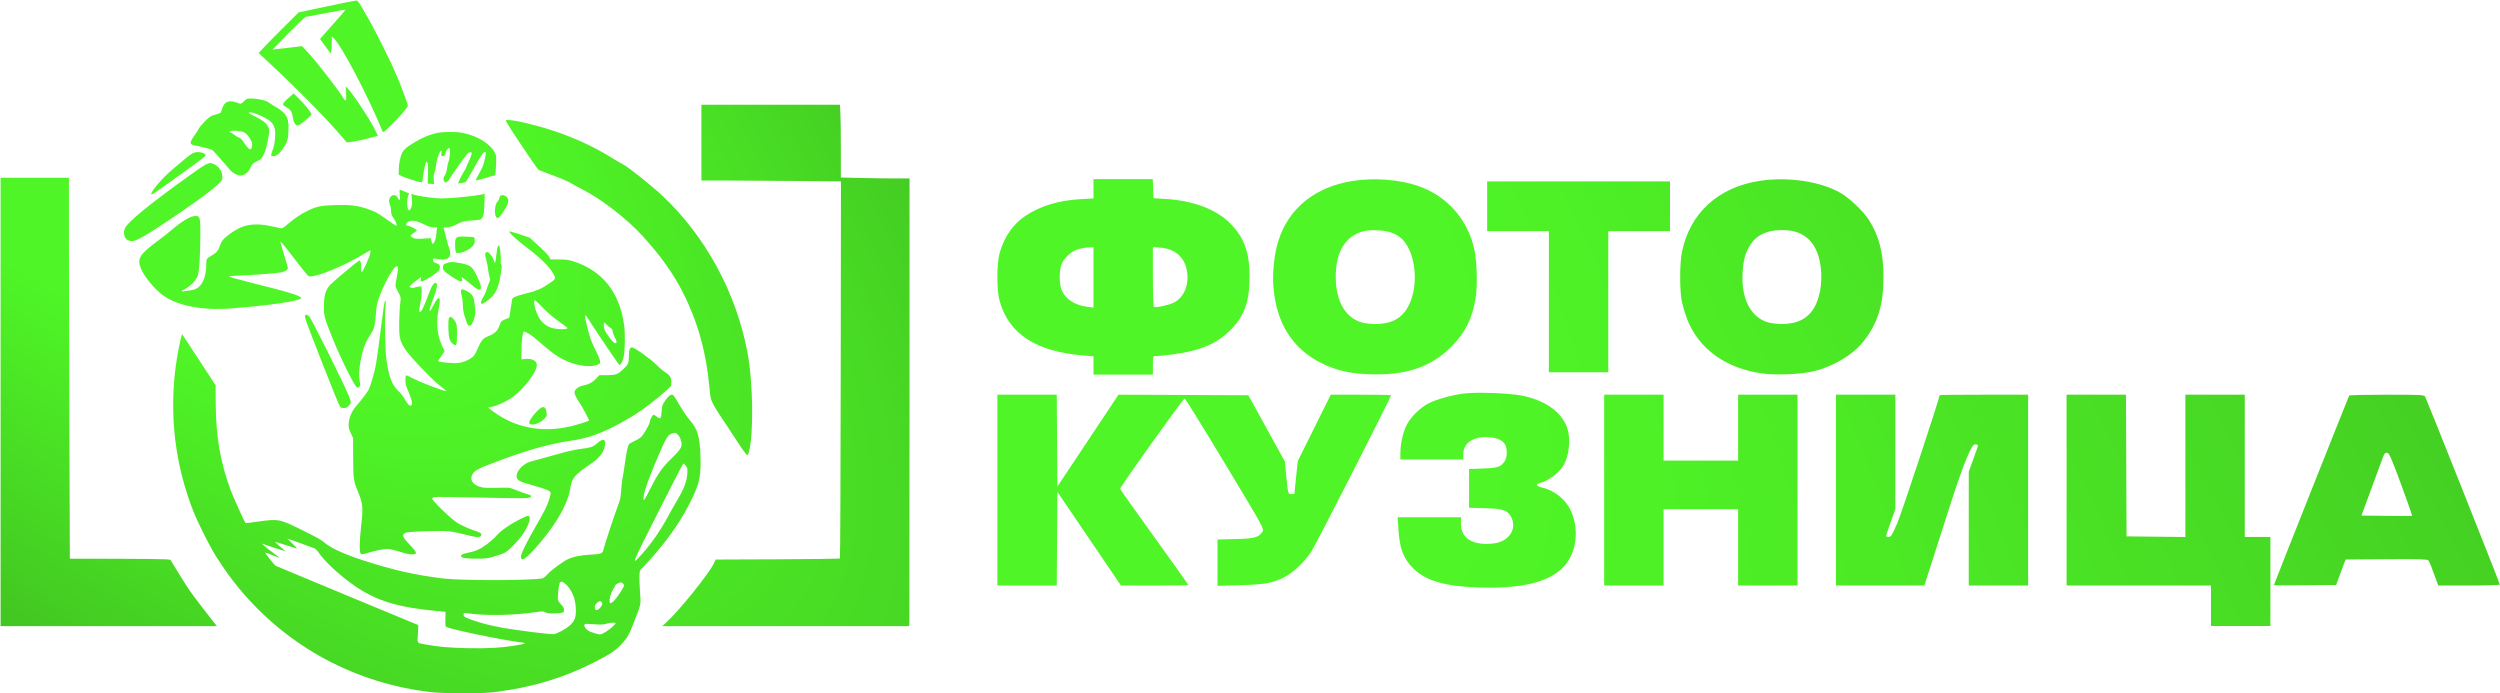
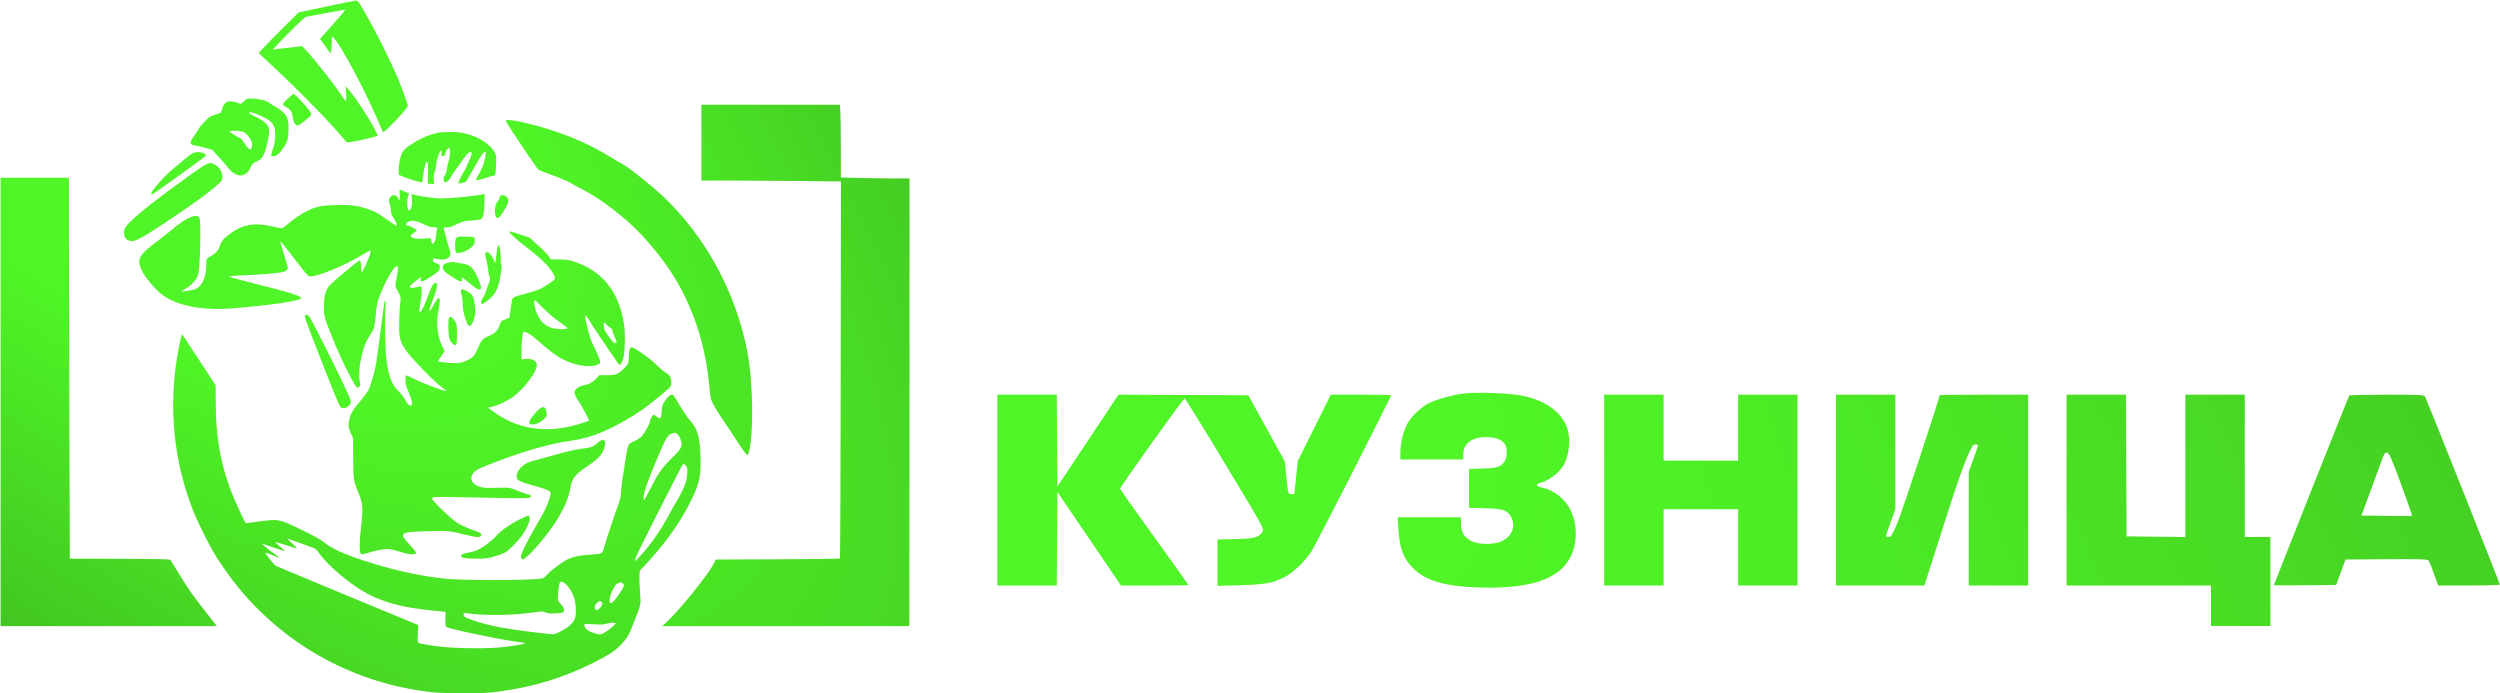
<svg xmlns="http://www.w3.org/2000/svg" width="3978" height="1103" viewBox="0 0 3978 1103" fill="none">
  <path fill-rule="evenodd" clip-rule="evenodd" d="M2328.34 626.268C2310.24 628.501 2283.72 636.084 2272.02 642.369C2259.36 649.171 2244.56 663.912 2238.54 675.724C2232.57 687.41 2228.34 705.927 2228.29 720.513L2228.26 731.096H2328.34V723.086C2328.34 706.01 2342.02 695.511 2364.26 695.513C2379.2 695.515 2389.81 699.437 2394.63 706.74C2398.6 712.772 2398.51 727.47 2394.46 733.613C2388.31 742.943 2383.28 744.656 2359.6 745.494L2337.61 746.274V807.978L2363.1 808.674C2392.09 809.464 2399.05 811.886 2404.78 823.183C2414.2 841.73 2400.91 861.701 2377.19 864.644C2344.36 868.717 2324.63 857.114 2324.63 833.736V823.12H2224L2225.16 841.985C2227.06 872.95 2233.07 888.808 2248.82 904.452C2268.66 924.156 2299.5 933.117 2353.36 934.827C2419.3 936.922 2462.24 926.957 2485.9 904.069C2508.57 882.138 2514.03 842.758 2498.78 811.041C2490.55 793.915 2472.01 779.545 2453.12 775.647C2444.66 773.902 2443.09 770.296 2450.06 768.636C2462.82 765.594 2479.56 753.52 2486.79 742.14C2498.05 724.435 2500.23 693.502 2491.5 675.365C2480.58 652.696 2456.63 636.787 2422.86 629.773C2402.28 625.501 2350.21 623.57 2328.34 626.268ZM1587.04 931.71H1681.51L1682.48 782.657L1783.7 931.71H1837.33C1866.83 931.71 1890.97 931.327 1890.97 930.857C1890.97 930.388 1866.7 896.287 1837.04 855.077C1807.38 813.866 1782.73 779.146 1782.26 777.92C1781.45 775.842 1882.01 635.033 1885.03 633.997C1885.79 633.737 1914.63 680.337 1949.12 737.55C2010.9 840.044 2011.78 841.645 2008.83 846.114C2002.78 855.278 1996.15 857.067 1965.56 857.77L1937.3 858.419V932.186L1972.98 931.178C2012.21 930.07 2025.01 927.815 2042.87 918.859C2057.68 911.434 2075.95 894.069 2087.08 876.842C2094.55 865.269 2213.44 632.042 2213.44 628.954C2213.44 628.444 2191.85 628.028 2165.48 628.028H2117.51L2065.07 733.556L2062.34 759.209C2060.84 773.318 2059.62 785.19 2059.62 785.587C2059.62 785.985 2057.55 786.31 2055.02 786.31C2049.54 786.31 2049.44 785.94 2046.58 756.202L2044.48 734.375L1986.34 628.948L1779.78 627.997L1682.48 774.22L1681.51 628.028H1587.04V931.71ZM2552.58 931.71H2647.1V810.237H2765.71V931.71H2860.23V628.028H2765.71V732.936H2647.1V628.028H2552.58V931.71ZM2921.38 931.71H3062.05L3074.04 894.44C3080.64 873.94 3093.7 833.151 3103.07 803.795C3112.43 774.439 3124.32 740.69 3129.48 728.795C3137.61 710.072 3139.45 707.169 3143.18 707.169C3145.54 707.169 3147.48 707.834 3147.48 708.647C3147.48 709.461 3144.16 719.191 3140.09 730.273L3132.7 750.421L3132.65 931.71H3227.17V628.028H3156.75C3118.01 628.028 3086.32 628.345 3086.32 628.729C3086.32 633.61 3026.26 815.287 3019.17 831.863C3010.85 851.297 3008.93 854.409 3005.29 854.409C3002.97 854.409 3001.07 853.72 3001.07 852.878C3001.07 852.035 3004.41 842.059 3008.49 830.709L3015.9 810.07V628.028H2921.38V931.71ZM3288.33 931.71H3518.13V996.127H3612.65V854.409H3571.88V628.028H3477.36V854.471L3383.77 853.489L3382.82 628.028H3288.33V931.71ZM3738.04 629.408C3736.92 631.243 3618.21 930.007 3618.21 930.999C3618.21 931.422 3640.49 931.549 3667.71 931.279L3717.22 930.789L3732.24 890.299L3797.3 889.814C3847.97 889.439 3862.74 889.846 3864.13 891.655C3865.11 892.934 3867.26 897.706 3868.92 902.262C3870.58 906.817 3873.7 915.307 3875.86 921.127L3879.79 931.71H3928.76C3956.1 931.71 3977.74 930.986 3977.74 930.073C3977.74 928.209 3861.82 636.702 3859 631.453C3857.25 628.223 3853.78 628.028 3798.02 628.028C3765.5 628.028 3738.51 628.65 3738.04 629.408ZM3791.67 727.772C3790.02 732.13 3781.68 754.746 3773.12 778.028L3757.56 820.36L3797.5 820.857C3819.46 821.129 3837.74 821.053 3838.11 820.685C3838.48 820.317 3830.57 797.733 3820.54 770.495C3805.29 729.099 3801.67 720.881 3798.47 720.41C3795.47 719.966 3794.02 721.534 3791.67 727.772Z" fill="url(#paint0_radial_1272_20)" />
-   <path fill-rule="evenodd" clip-rule="evenodd" d="M1739.95 315.752L1720.95 316.768C1685.18 318.684 1656.13 327.34 1631.99 343.278C1612.04 356.447 1597.73 377.029 1590.51 402.931C1585.93 419.383 1585.86 461.515 1590.4 478.111C1605.03 531.624 1648.27 559.66 1725.59 565.766L1739.95 566.902V596.035H1834.47V581.311C1834.47 568.089 1834.82 566.587 1837.98 566.587C1849.72 566.587 1881.6 562.119 1896.34 558.405C1922.78 551.744 1940.28 542.418 1956.96 526.097C1979.9 503.654 1988.29 480.603 1988.29 439.985C1988.29 401.727 1979.51 377.514 1957.75 355.683C1935.34 333.211 1899.31 319.418 1855.78 316.654L1835.39 315.36L1834.32 284.992H1739.95V315.752ZM2152.69 287.865C2092.84 297.115 2050.42 331.317 2034.01 383.543C2027.8 403.315 2024.57 432.254 2026.1 454.382C2030.21 513.672 2056.63 555.703 2104.12 578.516C2127.26 589.638 2146.93 594.193 2177.32 595.472C2235.86 597.935 2276.36 584.573 2309.01 552.031C2331.23 529.877 2342.7 507.075 2347.99 474.563C2351.15 455.079 2350.23 417.13 2346.11 397.584C2336 349.615 2302.43 311.589 2256.21 295.77C2226.47 285.588 2186.95 282.572 2152.69 287.865ZM2799.71 287.832C2733.95 298.006 2689.08 339.051 2676.41 400.628C2672.47 419.767 2672.49 463.682 2676.44 481.216C2678.07 488.42 2681.47 499.798 2684.02 506.501C2702.32 554.795 2745.97 586.518 2804.9 594.342C2827.69 597.37 2867.01 595.515 2887.12 590.463C2918.39 582.609 2948.72 564.243 2965.33 543.094C2988.3 513.848 2997.39 483.927 2997.04 438.673C2996.76 401.95 2989.74 375.088 2973.89 350.062C2965.3 336.509 2943.73 315.883 2929.19 307.326C2897.52 288.686 2845.16 280.801 2799.71 287.832ZM2366.35 367.814H2464.57V592.354H2559.09V367.814H2657.31V288.673H2366.35V367.814ZM2164.73 369.355C2138.95 378.472 2125.43 402.957 2125.43 440.514C2125.43 478.021 2139.78 504.189 2164.89 512.473C2170.33 514.268 2180.1 515.538 2188.44 515.538C2215.1 515.538 2231.81 506.039 2242.04 485.068C2256.46 455.532 2253.58 410.105 2235.77 385.956C2226.27 373.091 2212.84 367.194 2191.32 366.457C2178.46 366.018 2172.25 366.693 2164.73 369.355ZM2812.02 369.288C2799.43 373.612 2792.19 379.054 2785.32 389.361C2777.19 401.549 2773.84 413.74 2772.77 434.992C2770.76 474.96 2785.21 503.744 2811.68 512.473C2817.12 514.268 2826.88 515.538 2835.23 515.538C2860.52 515.538 2877.32 506.685 2887.59 487.947C2897.8 469.323 2900.91 440.479 2895.47 414.977C2890.3 390.723 2876.92 374.644 2857.05 368.782C2844.42 365.059 2823.66 365.293 2812.02 369.288ZM1715.25 396.568C1703.97 400.008 1691.62 411.896 1688.48 422.322C1685.04 433.763 1685.66 453.892 1689.72 462.6C1696.25 476.602 1710.83 485.826 1730.22 488.215L1739.95 489.414V393.581L1732.07 393.71C1727.74 393.78 1720.17 395.066 1715.25 396.568ZM1834.47 440.153C1834.47 466.045 1835.18 487.667 1836.05 488.204C1838.89 489.947 1858.77 485.834 1867.28 481.743C1883.8 473.797 1892.45 453.355 1888.69 431.134C1884.96 409.122 1869.86 395.898 1846.3 394.021L1834.47 393.077V440.153Z" fill="url(#paint1_radial_1272_20)" />
  <path fill-rule="evenodd" clip-rule="evenodd" d="M519.659 10.289L475.277 19.663L452.179 42.556C439.476 55.146 425.146 69.717 420.335 74.935L411.588 84.422L432.811 104.248C477.235 145.751 525.187 194.76 546.777 220.728L551.702 226.652L557.872 225.936C565.21 225.083 586.826 220.345 595.269 217.739L601.263 215.888L597.526 208.145C589.5 191.514 564.035 152.565 554.132 141.774L550.071 137.35L550.707 147.858C551.552 161.814 550.543 163.014 545.21 154.401C536.259 139.944 502.433 96.682 487.803 80.981L480.763 73.426L457.493 76.209C444.694 77.74 434.099 78.891 433.948 78.767C433.796 78.642 445.03 67.028 458.913 52.956C474.417 37.239 485.223 27.136 486.927 26.764C497.091 24.543 549.422 15.106 549.752 15.434C549.975 15.658 540.948 26.213 529.693 38.891L509.228 61.941L511.621 65.354C512.938 67.231 516.782 72.463 520.165 76.981L526.317 85.194L527.067 80.3C527.479 77.607 527.853 71.469 527.899 66.659L527.981 57.915L530.339 60.022C542.815 71.171 585.272 151.844 608.876 209.251C609.686 211.221 611.033 210.252 621.177 200.402C633.993 187.956 648.923 170.701 648.923 168.334C648.923 165.892 639.961 141.176 632.875 124.075C624.072 102.832 601.756 57.517 587.934 32.816C571.916 4.195 569.593 0.718 566.551 0.825C565.171 0.874 544.069 5.133 519.659 10.289ZM458.784 156.131C453.761 160.498 450.312 164.358 450.312 165.611C450.312 166.937 451.863 168.52 454.473 169.858C461.896 173.664 464.55 177.457 465.762 185.993C466.922 194.155 469.638 199.083 473.277 199.627C475.424 199.948 480.529 196.333 491.25 186.899C495.817 182.88 496.036 182.434 494.685 179.89C492.028 174.88 483.86 165.074 475.522 156.885L467.256 148.764L458.784 156.131ZM388.08 161.231C384.9 164.465 383.095 165.531 381.745 164.97C364.591 157.848 356.688 160.625 352.767 175.153C351.534 179.724 351.434 179.796 342.942 182.295C335.11 184.599 333.678 185.497 326.488 192.617C322.156 196.905 317.724 202.154 316.639 204.28C315.555 206.406 312.485 211.218 309.819 214.973C300.593 227.967 300.972 230.142 312.795 232C316.723 232.617 323.992 234.343 328.946 235.835L337.954 238.547L349.735 251.609C356.215 258.792 363.145 266.785 365.138 269.37C369.878 275.52 378.848 280.036 384.509 279.12C389.96 278.238 396.129 273.053 398.163 267.646C400.486 261.467 402.316 259.596 408.856 256.707C414.947 254.017 417.368 251.216 421.189 242.437C423.94 236.12 428.471 214.586 428.335 208.485C428.124 199.063 421.507 192.724 402.324 183.567C398.814 181.892 395.944 180.141 395.944 179.676C395.944 177.101 404.818 179.376 416.462 184.934C430.418 191.598 434.654 195.652 437.133 204.72C438.959 211.401 437.702 227.837 434.755 235.805C433.406 239.452 432.054 243.806 431.75 245.479C431.24 248.289 431.474 248.521 434.825 248.521C439.606 248.521 444.771 244.489 450.201 236.515C457.066 226.438 458.297 222.655 458.904 209.783C459.68 193.318 458.084 186.561 451.847 179.915C449.157 177.047 444.062 173.162 440.526 171.284C436.991 169.406 432.184 166.351 429.845 164.499C427.506 162.645 423.789 160.669 421.585 160.108C412.429 157.775 405.383 156.708 399.144 156.708C392.865 156.708 392.3 156.939 388.08 161.231ZM1116.05 287.237L1156.27 287.238C1178.39 287.238 1228.36 287.57 1267.31 287.973L1338.13 288.708L1337.77 588.208C1337.57 752.932 1336.99 888.123 1336.48 888.629C1335.97 889.136 1291.27 889.726 1237.16 889.939L1138.76 890.326L1135.74 896.735C1128.04 913.074 1079.43 973.209 1059.44 991.129L1053.67 996.297H1446.69L1446.97 986.618C1447.12 981.295 1447.25 821.01 1447.25 630.43V283.919H1424.41C1411.84 283.918 1387.25 283.59 1369.76 283.187L1337.96 282.456L1337.95 237.004C1337.95 212.006 1337.62 185.953 1337.23 179.108L1336.51 166.663H1116.05V287.237ZM805.488 193.432C811.777 205.146 854.837 269.213 857.308 270.531C858.355 271.09 865.597 273.854 873.4 276.675C890.945 283.014 906.363 289.634 910.608 292.647C912.375 293.901 919.294 297.659 925.984 300.998C955.736 315.847 997.566 348.119 1022.33 375.332C1051.5 407.379 1071.12 434.876 1086.68 465.494C1110.02 511.409 1124 561.304 1128.73 615.585C1130.2 632.389 1130.59 634.232 1134.28 641.983C1136.46 646.566 1142.41 656.355 1147.49 663.74C1152.58 671.124 1161.86 685.129 1168.11 694.863C1180.71 714.469 1187.71 724.177 1189.26 724.177C1189.82 724.177 1190.82 722.311 1191.47 720.029C1199.57 691.81 1198.4 607.59 1189.24 559.91C1171.13 465.579 1123.37 377.387 1055.37 312.709C1038.67 296.82 1000.19 266.031 991.703 261.758C988.127 259.958 978.318 254.221 969.904 249.007C943.795 232.83 912.252 218.447 879.151 207.625C850.924 198.397 819.484 191.013 808.383 191.003C804.399 190.999 804.249 191.125 805.488 193.432ZM367.095 208.539L364.321 209.402L367.794 211.221C369.705 212.224 372.701 214.229 374.452 215.68C376.203 217.13 378.932 218.632 380.515 219.017C382.406 219.476 384.837 221.909 387.59 226.098C396.101 239.047 399.739 240.826 400.971 232.637C401.529 228.928 401.173 226.793 399.428 223.383C396.391 217.448 391.925 212.29 388.13 210.333C384.467 208.445 371.074 207.303 367.095 208.539ZM694.969 211.642C683.89 214.006 673.303 218.372 660.744 225.758C647.628 233.47 642.871 237.469 639.899 243.278C636.838 249.257 634.541 260.761 634.517 270.216L634.498 278.085L640.878 280.909C646.666 283.471 661.69 288.26 669.032 289.884C671.798 290.496 671.975 290.265 672.558 285.287C674.427 269.34 677.143 257.37 678.892 257.37C680.777 257.37 681.282 262.185 680.959 277.065L680.629 292.215L690.643 292.871L690.181 285.648C689.856 280.551 690.27 277.053 691.591 273.766C692.619 271.203 693.611 266.587 693.795 263.508C694.339 254.406 699.537 239.671 702.204 239.671C702.685 239.671 702.812 241.662 702.484 244.096C701.968 247.935 702.172 248.521 704.032 248.521C706.884 248.521 708.839 246.431 708.839 243.383C708.839 240.427 713.798 234.296 715.124 235.614C716.81 237.287 716.019 251.08 713.94 256.264C712.843 259.002 711.67 264.228 711.334 267.879C710.935 272.231 709.827 275.841 708.117 278.367C705.149 282.751 704.829 285.886 707.04 288.899C708.506 290.898 708.693 290.905 711.528 289.053C713.156 287.99 715.078 285.778 715.799 284.136C717.589 280.064 741.707 246.227 744.535 243.819C745.786 242.754 747.74 241.883 748.878 241.883C751.747 241.883 750.772 246.803 745.901 256.9C743.824 261.204 742.125 265.202 742.125 265.784C742.125 266.365 740.256 269.812 737.97 273.444C735.684 277.075 732.72 282.72 731.383 285.988L728.949 291.928L734.706 291.191C737.871 290.786 741.041 289.696 741.75 288.768C742.459 287.84 748.615 277.182 755.43 265.082C766.853 244.803 770.541 239.978 772.857 242.286C773.759 243.185 770.975 257.111 768.625 263.454C767.498 266.496 764.321 272.926 761.564 277.744C758.808 282.561 756.744 286.693 756.978 286.926C757.58 287.527 774.21 283.199 779.057 281.18C781.285 280.252 784.302 279.494 785.762 279.494C788.396 279.494 788.42 279.384 789.206 263.968C789.945 249.445 789.842 248.125 787.608 243.525C780.486 228.857 759.694 215.99 735.648 211.368C725.246 209.37 704.98 209.506 694.969 211.642ZM306.043 244.043C303.892 245.178 297.9 249.772 292.728 254.253C287.555 258.734 279.503 265.492 274.833 269.269C257.787 283.063 233.935 312.149 242.292 308.952C245.025 307.907 255.581 300.54 288.703 276.564C327.761 248.292 327.151 248.765 327.151 246.757C327.151 244.467 320.458 241.874 314.704 241.932C312.091 241.96 308.193 242.909 306.043 244.043ZM299.967 280.408C235.67 326.475 202.312 353.97 198.458 364.076C195.741 371.201 198.075 379.732 203.404 382.152C212.353 386.218 219.718 382.814 260.804 355.63C305.288 326.196 334.401 305.065 347.955 292.372C353.266 287.398 353.78 286.487 353.78 282.063C353.78 273.157 349.245 265.727 341.342 261.687C332.678 257.257 331.599 257.745 299.967 280.408ZM0.941 996.297H345.09L341.832 992.149C305.902 946.41 302.085 941.111 284.667 912.781L271.065 890.657L263.88 889.957C259.928 889.572 223.948 889.198 183.925 889.127L111.156 888.998L110.417 682.419C110.011 568.8 109.678 432.409 109.678 379.326V282.812H0.941V996.297ZM636.111 309.739C636.672 315.713 636.541 318.21 635.668 318.21C634.987 318.21 634.119 317.338 633.741 316.274C631.496 309.965 625.125 308.489 621.265 313.381C618.543 316.83 618.344 320.885 620.629 326.336C621.544 328.519 622.293 332.755 622.293 335.747C622.293 340.253 623.057 342.327 626.731 347.813C631.202 354.488 632.637 359.936 629.62 358.782C628.766 358.456 622.151 353.996 614.918 348.872C599.515 337.959 598.187 337.234 585.361 332.729C569.351 327.107 557.419 325.6 534.221 326.27C510.943 326.944 504.332 328.279 489.739 335.255C478.913 340.431 468.378 347.553 456.969 357.408C451.365 362.25 449.139 363.528 446.983 363.142C445.458 362.868 438.218 361.364 430.895 359.798C403.938 354.031 385.711 357.368 366.54 371.581C355.597 379.693 352.297 383.527 350.052 390.735C347.729 398.194 344.333 402.325 337.137 406.436C328.561 411.339 328.262 411.791 328.252 419.873C328.226 442.426 320.902 457.521 308.351 460.89C303.758 462.122 289.138 464.172 288.543 463.666C288.363 463.513 291.069 461.782 294.557 459.819C303.74 454.652 311.918 446.064 314.621 438.749C317.147 431.914 318.794 405.003 318.817 370.2C318.833 346.344 318.059 343.65 311.206 343.655C303.028 343.662 289.39 351.828 270.564 367.989C266.597 371.394 257.61 378.436 250.592 383.637C222.073 404.776 217.967 411.454 224.047 426.829C229.242 439.967 246.366 460.635 260.232 470.498C282.778 486.538 322.404 494.173 365.986 490.874C427.619 486.208 477.367 478.992 478.87 474.497C480.024 471.046 462.392 465.534 401.669 450.363C374.729 443.632 363.157 440.306 364.696 439.739C365.929 439.284 375.086 438.607 385.047 438.235C408.545 437.354 442.99 434.582 448.648 433.116C454.727 431.541 458.079 429.204 458.079 426.541C458.079 425.312 455.313 415.553 451.932 404.854C448.55 394.156 445.95 384.905 446.153 384.298C446.355 383.692 452.218 390.601 459.181 399.651C489.706 439.331 490.182 439.889 493.479 439.889C506.615 439.889 547.15 423.063 577.275 405.104C583.944 401.13 589.519 397.997 589.666 398.143C589.813 398.289 589.474 400.898 588.911 403.94C587.843 409.724 577.073 433.252 575.493 433.252C574.993 433.252 574.574 429.644 574.566 425.232C574.547 416.369 573.396 413.225 570.822 415C563.796 419.844 529.259 448.905 525.265 453.333C518.067 461.315 515.608 469.723 515.45 486.902C515.301 502.922 515.717 504.474 529.225 538.339C541.392 568.847 563.928 614.32 567.77 616.118C569.954 617.141 570.653 616.985 571.995 615.174C572.926 613.92 573.34 611.841 572.978 610.241C570.124 597.589 571.29 582.597 576.83 560.723C579.916 548.54 582.531 542.859 591.332 529.22C595.667 522.502 596.891 516.732 598.453 495.639C599.401 482.837 601.156 476.816 609.265 458.564C618.959 436.743 628.861 421.744 632.209 423.807C633.917 424.859 633.682 428.602 631.03 442.648C628.903 453.908 628.833 455.453 630.316 458.301C638.637 474.273 638.111 472.29 636.811 482.81C635.184 495.974 634.593 523.971 635.747 533.238C637.374 546.316 642.803 555.476 660.094 574.323C677.373 593.158 694.231 609.665 702.555 615.898C707.337 619.479 710.815 622.409 710.284 622.409C706.091 622.409 671.009 609.191 660.038 603.478C652.727 599.67 646.398 596.903 645.973 597.326C645.548 597.75 645.175 601.202 645.142 604.999C645.092 610.83 645.897 613.809 650.332 624.215C655.797 637.04 656.98 644.066 653.875 645.255C651.425 646.192 648.389 643.018 643.763 634.681C641.499 630.6 637.12 625.05 633.824 622.085C623.985 613.23 618.63 599.305 615.028 573.219C612.903 557.831 611.828 512.46 613.138 493.539C614.122 479.326 614.074 477.581 612.729 478.923C611.587 480.061 610.43 487.669 605.699 525.156C598.818 579.684 598.082 584.049 592.656 602.498C587.696 619.359 587.473 619.827 579.231 630.705C574.621 636.789 568.9 643.917 566.519 646.546C560.185 653.534 555.52 664.209 554.875 673.186C554.397 679.849 554.722 681.441 558.071 688.839L561.799 697.076L561.959 728.075C562.136 762.278 562.578 765.442 569.499 782.11C577.548 801.495 578.034 806.799 574.592 837.662C571.981 861.063 571.69 877.7 573.837 880.628C575.249 882.554 575.715 882.519 585.21 879.755C598.812 875.796 610.329 873.511 616.692 873.511C619.826 873.511 628.036 875.37 636.521 877.999C646.954 881.233 652.492 882.393 656.332 882.147C664.503 881.626 663.952 879.572 652.299 867.143C641.694 855.83 639.743 852.321 642.52 849.554C645.327 846.756 651.485 846.066 680.938 845.246C712.5 844.369 716.139 844.712 741.237 850.936C758.216 855.148 762.256 855.496 764.79 852.971C767.362 850.405 765.329 847.613 759.666 845.935C750.671 843.268 736.167 837.016 728.326 832.426C719.413 827.207 687.757 796.957 687.757 793.658C687.757 792.442 688.912 791.407 690.796 790.936C692.468 790.517 719.804 790.766 751.544 791.487C829.046 793.249 842.457 793.201 844.165 791.15C846.153 788.76 844.852 787.605 838.449 786.073C835.28 785.316 827.914 782.692 822.08 780.243C813.686 776.719 810.199 775.819 805.37 775.927C772.861 776.656 770.321 776.578 763.839 774.639C752.115 771.133 747.204 763.49 751.458 755.371C754.801 748.992 759.177 746.453 782.087 737.607C833.318 717.824 874.226 706.015 907.449 701.418C922.395 699.35 935.273 696.179 948.503 691.308C970.377 683.255 999.318 667.717 1022.65 651.502C1036.04 642.195 1065.57 617.741 1067.29 614.541C1068.03 613.171 1068.37 609.583 1068.09 606.202C1067.53 599.443 1065.51 596.726 1057.01 591.286C1054.06 589.403 1048.29 584.383 1044.18 580.131C1035.92 571.58 1009.38 552.72 1005.61 552.72C1002.13 552.72 1000.65 557.029 1000.65 567.207C1000.65 577.937 999.541 580.343 990.999 588.127C982.292 596.062 979.687 596.967 965.563 596.967H953.704L948.607 602.458C943.083 608.409 936.5 611.843 927.27 613.588C920.493 614.869 914.107 620.08 914.107 624.329C914.107 627.43 917.338 633.976 922.354 641.037C926.25 646.52 937.948 668.729 937.261 669.338C936.087 670.379 918.478 675.824 908.474 678.239C863.385 689.122 819.872 680.875 784.864 654.807L776.407 648.508L783.399 647.089C792.165 645.308 808.26 637.582 817.117 630.903C835.012 617.41 854.145 591.566 854.179 580.843C854.202 574.121 846.581 570.105 835.89 571.206L829.78 571.834L829.798 556.469C829.812 542.949 831.491 529.627 833.423 527.702C834.344 526.784 843.178 531.59 848.643 535.983C851.389 538.19 859.246 544.797 866.104 550.665C879.755 562.348 886.777 567.292 896.909 572.36C915.434 581.625 939.301 585.28 950.12 580.509C955.369 578.194 955.44 578.094 954.787 574.011C954.423 571.731 950.874 563.394 946.901 555.485C940.908 543.557 938.902 538.036 935.138 523.113C929.508 500.794 929.648 497.398 935.792 507.125C948.59 527.389 984.716 580.738 985.632 580.731C987.907 580.714 990.754 575.036 992.468 567.1C994.669 556.905 994.949 529.661 992.988 516.32C985.381 464.541 958.494 430.844 912.997 416.071C904.951 413.458 901.53 412.983 889.696 412.829L875.827 412.65L873.546 408.318C872.255 405.868 865.025 398.355 856.902 391.023L842.54 378.061L827.283 372.932C818.892 370.112 811.403 368.034 810.639 368.316C808.416 369.139 822.158 381.772 839.763 395.089C860.039 410.427 874.408 424.616 880.003 434.826C884.953 443.859 885.095 443.545 872.103 452.308C861.033 459.775 854.019 462.706 836.641 467.125C820.389 471.257 815.777 473.171 814.993 476.105C814.707 477.176 813.569 484.212 812.466 491.74L810.457 505.429L805.418 507.502C797.541 510.742 797.198 511.08 794.759 517.992C791.762 526.486 787.495 530.625 777.481 534.747C768.04 538.636 766.141 540.894 759.239 556.445C755.596 564.652 754.086 566.803 749.996 569.614C743.896 573.808 736.319 576.72 728.99 577.689C723.107 578.467 698.069 576.265 697.22 574.894C696.952 574.462 699.22 570.705 702.261 566.547C705.303 562.389 707.626 558.696 707.424 558.342C696.27 538.697 693.045 516.857 697.74 492.748C700.237 479.924 700.484 475.74 698.804 474.704C696.853 473.503 694.651 476.231 689.151 486.66C684.715 495.072 683.818 496.198 683.523 493.726C683.323 492.055 685.55 484.916 688.685 477.181C695.044 461.489 696.956 451.43 693.811 450.227C690.906 449.115 687.322 453.898 683.667 463.762C673.53 491.123 669.702 498.584 667.123 496.014C666.7 495.592 667.426 489.885 668.735 483.331C671.521 469.383 671.91 456.718 669.579 455.826C668.736 455.503 665.262 456.045 661.861 457.031C656.99 458.443 655.163 458.549 653.26 457.534C650.9 456.275 650.955 456.146 655.709 451.923C658.384 449.547 662.748 446.055 665.406 444.165L670.239 440.728L669.479 444.18C668.78 447.349 668.953 447.633 671.578 447.633C674.8 447.633 695.73 434.359 698.319 430.674C700.083 428.163 700.459 423.578 699.079 421.412C698.612 420.679 696.249 419.435 693.825 418.646C690.217 417.472 689.356 416.639 689.057 414.032C688.707 410.976 688.836 410.88 692.386 411.573C702.262 413.503 707.407 413.563 710.844 411.792C717.16 408.536 717.976 404.337 714.323 393.88C713.068 390.286 710.844 382.343 709.38 376.229C707.918 370.114 706.428 364.353 706.071 363.426C705.543 362.055 706.414 361.754 710.737 361.816C714.857 361.875 718.543 360.724 727.146 356.688C737.829 351.679 738.713 351.463 750.93 350.853C757.909 350.505 764.308 349.65 765.15 348.953C769.201 345.601 770.267 340.991 770.755 324.716L771.24 308.545L763.615 309.982C747.046 313.106 709.684 316.271 697.188 315.609C685.046 314.965 662.855 311.486 657.187 309.338C654.278 308.236 654.23 308.288 654.878 311.828C656.261 319.382 655.909 327.641 654.05 331.225C653.029 333.193 651.695 334.802 651.086 334.802C647.736 334.802 646.619 318.774 649.492 311.92C650.415 309.718 651.04 307.853 650.879 307.777C650.718 307.701 647.841 306.496 644.484 305.099C641.128 303.702 637.692 302.269 636.848 301.914C635.581 301.38 635.453 302.743 636.111 309.739ZM795.423 312.606C794.792 313.783 794.275 315.506 794.275 316.434C794.275 317.364 793.263 319.064 792.025 320.212C787.851 324.089 786.05 337.906 788.905 344.153C791.203 349.183 793.891 347.634 800.558 337.436C808.296 325.6 810.188 320.037 807.954 315.673C805.367 310.617 797.522 308.697 795.423 312.606ZM650.548 352.448C645.344 354.55 644.372 359.138 649.13 359.138C651.549 359.138 663.348 365.404 663.345 366.686C663.343 367.098 661.097 368.85 658.352 370.578C655.607 372.307 653.361 374.448 653.361 375.336C653.361 376.223 655.234 377.732 657.522 378.689C660.869 380.087 664.007 380.281 673.575 379.681L685.467 378.936L686.149 382.034C687.323 387.36 687.718 388.096 689.145 387.624C691.378 386.882 694.289 377.878 694.354 371.51C694.388 368.276 694.899 364.728 695.491 363.624C696.47 361.8 696.045 361.631 690.775 361.758C685.963 361.874 683.15 361.01 674.146 356.646C663.115 351.301 656.36 350.1 650.548 352.448ZM730.868 376.583C725.216 377.313 723.779 380.41 724.156 391.059C724.341 396.318 724.947 401.075 725.502 401.63C728.908 405.044 745.288 399.096 751.57 392.163C754.79 388.61 755.44 387.052 755.44 382.884C755.44 379.844 754.895 377.704 754.053 377.442C751.995 376.802 734.262 376.144 730.868 376.583ZM792.334 391.448C791.685 392.233 790.531 398.707 789.77 405.835C789.01 412.962 788.052 418.587 787.643 418.335C787.234 418.083 786.241 415.889 785.437 413.458C783.586 407.867 778.11 401.173 775.387 401.173C771.635 401.173 771.074 404.32 773.429 412.141C774.636 416.147 775.998 422.91 776.454 427.168C776.911 431.427 777.958 437.251 778.783 440.111C780.16 444.889 780.088 445.741 777.903 450.619C776.595 453.54 774.761 458.667 773.828 462.013C772.893 465.359 770.624 470.337 768.782 473.075C765.503 477.953 764.491 482.323 766.374 483.484C767.805 484.365 776.919 478.234 782.121 472.889C789.907 464.89 793.579 455.944 796.5 437.85C798.556 425.116 798.779 421.809 797.634 421.103C796.707 420.532 796.42 418.917 796.818 416.506C797.513 412.281 795.563 392.227 794.328 390.895C793.881 390.412 792.983 390.661 792.334 391.448ZM711.396 418.533C706.635 419.933 705.517 420.75 704.97 423.229C703.715 428.925 706.009 431.782 718.349 439.89C725.12 444.34 731.326 447.633 732.938 447.633C735.465 447.633 735.679 447.302 735.08 444.315L734.415 440.999L738.126 443.486C740.167 444.854 745.273 448.885 749.471 452.442C758.183 459.825 761.172 461.497 763.834 460.479C766.765 459.358 765.308 452.742 759.388 440.282C751.525 423.735 748.509 421.424 730.892 418.458C718.385 416.352 718.82 416.35 711.396 418.533ZM734.636 460.589C732.836 461.241 732.873 465.073 734.731 470.446C735.547 472.805 736.311 479.214 736.43 484.69C736.634 494.14 737.94 500.051 742.842 513.727C745.921 522.314 751.299 518.762 754.812 505.822C756.513 499.561 756.628 496.987 755.66 487.069C754.411 474.298 752.753 470.094 747.337 465.976C742.902 462.604 736.534 459.903 734.636 460.589ZM850.258 478.684C849.184 480.416 850.729 489.219 853.342 496.261C858.204 509.364 865.596 517.374 876.382 521.227C885.032 524.317 903.011 524.797 903.011 521.938C903.011 521.458 896.894 516.793 889.419 511.572C880.254 505.17 871.917 498.075 863.823 489.789C857.221 483.029 851.633 477.499 851.406 477.499C851.179 477.499 850.662 478.033 850.258 478.684ZM485.392 502.453C484.474 504.836 485.758 508.354 513.996 580.835C527.74 616.117 539.967 645.913 541.209 647.15C544.892 650.821 550.994 650.008 555.355 645.265C559.3 640.973 559.289 640.631 554.862 629.599C546.831 609.59 495.692 507.154 491.792 503.266C488.836 500.319 486.335 500.001 485.392 502.453ZM714.339 506.349C713.558 507.804 713.238 513.795 713.468 522.665C713.869 538.148 715.518 543.381 721.324 547.612C726.382 551.298 727.146 549.238 727.146 531.921C727.146 518.352 726.887 516.285 724.664 512.141C722.397 507.913 718.45 504.048 716.398 504.048C715.944 504.048 715.018 505.083 714.339 506.349ZM961.509 513.573C959.992 515.085 960.712 522.393 962.775 526.428C966.564 533.837 976.362 546.082 978.501 546.082C982.003 546.082 981.986 544.195 978.421 537.156C976.527 533.413 974.935 528.871 974.883 527.062C974.81 524.519 973.854 523.182 970.675 521.181C968.413 519.758 965.604 517.283 964.435 515.684C963.267 514.084 961.95 513.134 961.509 513.573ZM288.394 535.837C285.665 545.945 281.444 568.8 279.43 584.385C269.347 662.395 278.925 740.395 307.533 813.224C314.781 831.676 333.788 869.546 343.478 884.84C355.912 904.463 368.586 922.066 381.129 937.133C458.526 1030.1 567.082 1088.21 688.312 1101.58C696.783 1102.51 714.944 1103.03 738.242 1103C769.75 1102.96 777.411 1102.61 793.165 1100.48C849.544 1092.88 897.32 1078.33 944.483 1054.39C970.197 1041.34 978.204 1036.13 987.509 1026.42C997.949 1015.53 1000.56 1011.12 1008.22 991.461C1020.62 959.625 1019.91 963.15 1018.37 941.457C1017.63 931.005 1017.24 919.076 1017.5 914.946C1017.94 907.973 1018.26 907.197 1021.93 904.026C1024.11 902.149 1034.01 891.155 1043.92 879.595C1068.44 851.026 1087.57 822.035 1102.11 791.442C1113.32 767.855 1115.58 755.999 1114.58 725.943C1113.54 694.823 1110.13 683.069 1098.08 669.072C1092.18 662.219 1085.36 651.914 1076.18 635.959C1073.64 631.548 1070.86 627.94 1070 627.94C1066.37 627.94 1063.05 630.718 1058.35 637.683C1053.55 644.802 1053.33 645.466 1052.8 655.03C1052.16 666.445 1050.81 667.796 1044.93 662.868C1043.06 661.301 1040.84 660.019 1039.98 660.019C1038.24 660.019 1033.94 668.125 1033.94 671.395C1033.94 674.64 1024.53 691.112 1020.41 695.073C1018.39 697.013 1013.5 700.047 1009.53 701.816C1005.56 703.585 1001.71 705.765 1000.96 706.661C998.999 709.017 996.664 720.084 993.998 739.664C992.714 749.094 991.163 758.706 990.55 761.023C989.937 763.34 989.013 771.554 988.496 779.275C987.662 791.703 987.048 794.645 983.131 804.928C978.276 817.677 961.416 868.673 960.222 874.226C958.815 880.761 956.626 881.652 939.827 882.518C923.794 883.344 911.252 885.937 902.824 890.167C894.688 894.251 876.864 907.453 871.778 913.163C869.123 916.143 865.845 919.151 864.495 919.847C857.177 923.615 737.754 924.222 706.948 920.648C662.761 915.523 626.091 907.292 577.963 891.699C548.811 882.253 526.663 872.165 516.993 863.926C511.381 859.145 503.592 854.689 483.599 844.823C444.59 825.571 443.784 825.4 412.181 829.721C400.668 831.295 391.14 832.583 391.007 832.583C389.988 832.583 371.703 792.479 367.268 780.514C350.762 735.983 343.664 695.555 343.293 643.979L343.07 613.006L316.685 572.631C302.173 550.424 290.136 532.08 289.935 531.867C289.736 531.653 289.042 533.44 288.394 535.837ZM859.184 650.048C855.373 652.546 846.456 662.977 843.58 668.302C840.794 673.458 841.99 675.508 847.776 675.495C855.613 675.478 868.823 666.686 869.966 660.727C870.236 659.321 869.778 655.849 868.948 653.011C867.212 647.078 864.82 646.352 859.184 650.048ZM1067.52 690.423C1062.51 692.592 1058.89 698.793 1048.39 723.209C1031.78 761.824 1023.91 784.192 1023.99 792.608C1024.02 796.46 1024.1 796.538 1025.75 794.419C1026.69 793.203 1030.98 785.238 1035.27 776.721C1047.14 753.167 1053.42 744.259 1068.8 729.155C1084.68 713.55 1086.28 710.412 1083.39 700.506C1081.5 693.996 1077.04 688.756 1073.45 688.823C1072.16 688.847 1069.49 689.567 1067.52 690.423ZM950.329 705.226C943.624 711.279 940.875 712.177 921.319 714.705C914.358 715.604 901.484 718.519 891.361 721.488C881.597 724.351 867.117 728.363 859.184 730.405C851.25 732.446 843.261 734.707 841.431 735.43C830.89 739.591 822.013 749.671 822.013 757.481C822.013 764.128 825.593 766.193 847.693 772.296C867.846 777.861 874.944 780.664 876.03 783.485C877.031 786.087 872.279 800.991 867.281 810.925C864.808 815.84 858.136 827.86 852.454 837.637C837.85 862.765 828.489 882.066 828.897 886.21C829.145 888.726 829.852 889.639 831.762 889.909C836.827 890.626 865.053 859.122 881.935 833.909C896.153 812.675 904.932 793.025 907.477 776.739C909.915 761.137 914.379 755.535 936.039 740.899C953.775 728.915 960.182 721.273 962.407 709.448C964.457 698.555 959.6 696.857 950.329 705.226ZM1046.69 816.185C1004.04 900.731 1004.02 900.784 1020.65 882.602C1035.4 866.48 1052.21 842.24 1063.55 820.753C1067.01 814.179 1073.18 803.262 1077.24 796.495C1088.08 778.448 1092.96 765.763 1093.6 754C1094.08 744.997 1093.96 744.387 1091.11 741.002C1089.46 739.05 1087.73 737.451 1087.26 737.451C1086.8 737.451 1068.54 772.881 1046.69 816.185ZM825.008 827.4C809.378 835.62 795.839 845.346 789.481 852.92C786.93 855.957 780.076 861.982 774.248 866.307C763.383 874.369 756.729 877.217 741.933 880.135C735.633 881.377 732.451 883.498 733.748 885.59C735.168 887.88 743.143 888.986 758.299 888.991C772.359 888.997 775.125 888.659 786.01 885.613C792.662 883.75 800.527 880.913 803.488 879.305C810.16 875.685 825.457 859.818 832.594 849.116C842.254 834.629 845.881 821.31 840.321 820.741C839.101 820.616 832.21 823.613 825.008 827.4ZM465.484 865.191C472.707 872.072 473.608 873.289 470.839 872.428C469.008 871.859 461.225 869.381 453.543 866.922C445.861 864.462 438.933 862.449 438.146 862.449C437.359 862.449 440.148 865.233 444.346 868.634C448.542 872.036 452.725 875.543 453.641 876.428C454.556 877.313 446.567 875.071 435.888 871.445L416.47 864.853L422.018 869.812C425.07 872.539 431.435 877.508 436.165 880.854C440.895 884.2 444.764 887.145 444.764 887.398C444.764 887.652 442.268 886.871 439.216 885.663C436.165 884.455 431.107 882.454 427.977 881.214C424.845 879.975 422.104 879.142 421.882 879.363C421.421 879.822 436.738 899.131 438.43 900.224C439.041 900.62 490.418 922.025 552.601 947.79L665.66 994.638L664.922 1008.62C664.074 1024.72 662.605 1022.78 677.771 1025.59C697.024 1029.17 714.599 1030.71 743.285 1031.34C775.544 1032.06 797.107 1030.87 819.794 1027.13C836.532 1024.38 838.741 1023.42 830.743 1022.41C798.12 1018.28 717.541 1001.62 710.099 997.465C708.745 996.71 708.481 994.339 708.713 985.039L709 973.546L693.662 972.106C634.406 966.545 599.81 956.123 566.906 933.921C542.78 917.642 516.99 894.131 507.307 879.593C505.15 876.353 502.053 873.173 500.426 872.526C495.779 870.677 457.694 856.919 457.223 856.919C456.991 856.919 460.708 860.641 465.484 865.191ZM890.926 927.017C889.27 929.006 886.871 950.619 887.868 954.566C888.294 956.254 890.627 959.675 893.053 962.167C896.369 965.573 897.463 967.595 897.463 970.317C897.463 974.938 896.236 975.422 883.039 976.008C874.435 976.388 871.692 976.099 868.108 974.436C863.878 972.471 863.23 972.467 850.355 974.311C814.543 979.442 772.232 979.989 742.403 975.706C737.895 975.058 737.687 975.155 737.687 977.891C737.687 981.282 739.591 982.41 753.617 987.336C766.308 991.793 781.12 995.508 799.822 998.926C821.476 1002.88 877.371 1009.87 881.223 1009.1C887.27 1007.9 900.421 1000.84 906.095 995.754C913.858 988.795 916.328 983.296 916.317 972.994C916.3 956.462 913.274 946.312 904.863 934.581C901.655 930.108 895.792 925.502 893.307 925.502C892.691 925.502 891.619 926.184 890.926 927.017ZM983.16 928.264C981.167 929.128 979.202 930.726 978.794 931.816C978.386 932.906 976.694 936.038 975.037 938.776C973.38 941.513 971.433 946.646 970.712 950.182C968.396 961.521 971.153 962.83 978.726 953.986C984.402 947.359 992.885 933.972 992.885 931.645C992.885 929.729 989.873 926.592 988.091 926.651C987.371 926.675 985.153 927.401 983.16 928.264ZM949.456 959.779C946.882 962.345 946.219 963.89 946.49 966.692C946.997 971.949 950.527 972.076 954.996 967C958.688 962.809 959.351 959.989 957.157 957.802C955.051 955.702 953.022 956.223 949.456 959.779ZM964.591 992.571C960.331 994.154 956.306 994.175 934.633 992.723C930.848 992.47 930.146 992.768 929.861 994.762C929.374 998.158 934.519 1003.63 939.935 1005.48C955.086 1010.65 955.147 1010.65 963.547 1005.63C969.956 1001.8 979.57 993.408 979.57 991.642C979.57 990.179 969.318 990.815 964.591 992.571Z" fill="url(#paint2_radial_1272_20)" />
  <defs>
    <radialGradient id="paint0_radial_1272_20" cx="0" cy="0" r="1" gradientUnits="userSpaceOnUse" gradientTransform="translate(545.064 -677.438) rotate(42.426) scale(6617.97 2149.59)">
      <stop offset="0.355" stop-color="#4FF526" />
      <stop offset="1" stop-color="#40BD21" />
    </radialGradient>
    <radialGradient id="paint1_radial_1272_20" cx="0" cy="0" r="1" gradientUnits="userSpaceOnUse" gradientTransform="translate(545.064 -677.438) rotate(42.426) scale(6617.97 2149.59)">
      <stop offset="0.355" stop-color="#4FF526" />
      <stop offset="1" stop-color="#40BD21" />
    </radialGradient>
    <radialGradient id="paint2_radial_1272_20" cx="0" cy="0" r="1" gradientUnits="userSpaceOnUse" gradientTransform="translate(-452.88 -607.524) rotate(43.042) scale(3245.96 1054.32)">
      <stop offset="0.525" stop-color="#4FF526" />
      <stop offset="1" stop-color="#40BD21" />
    </radialGradient>
  </defs>
</svg>